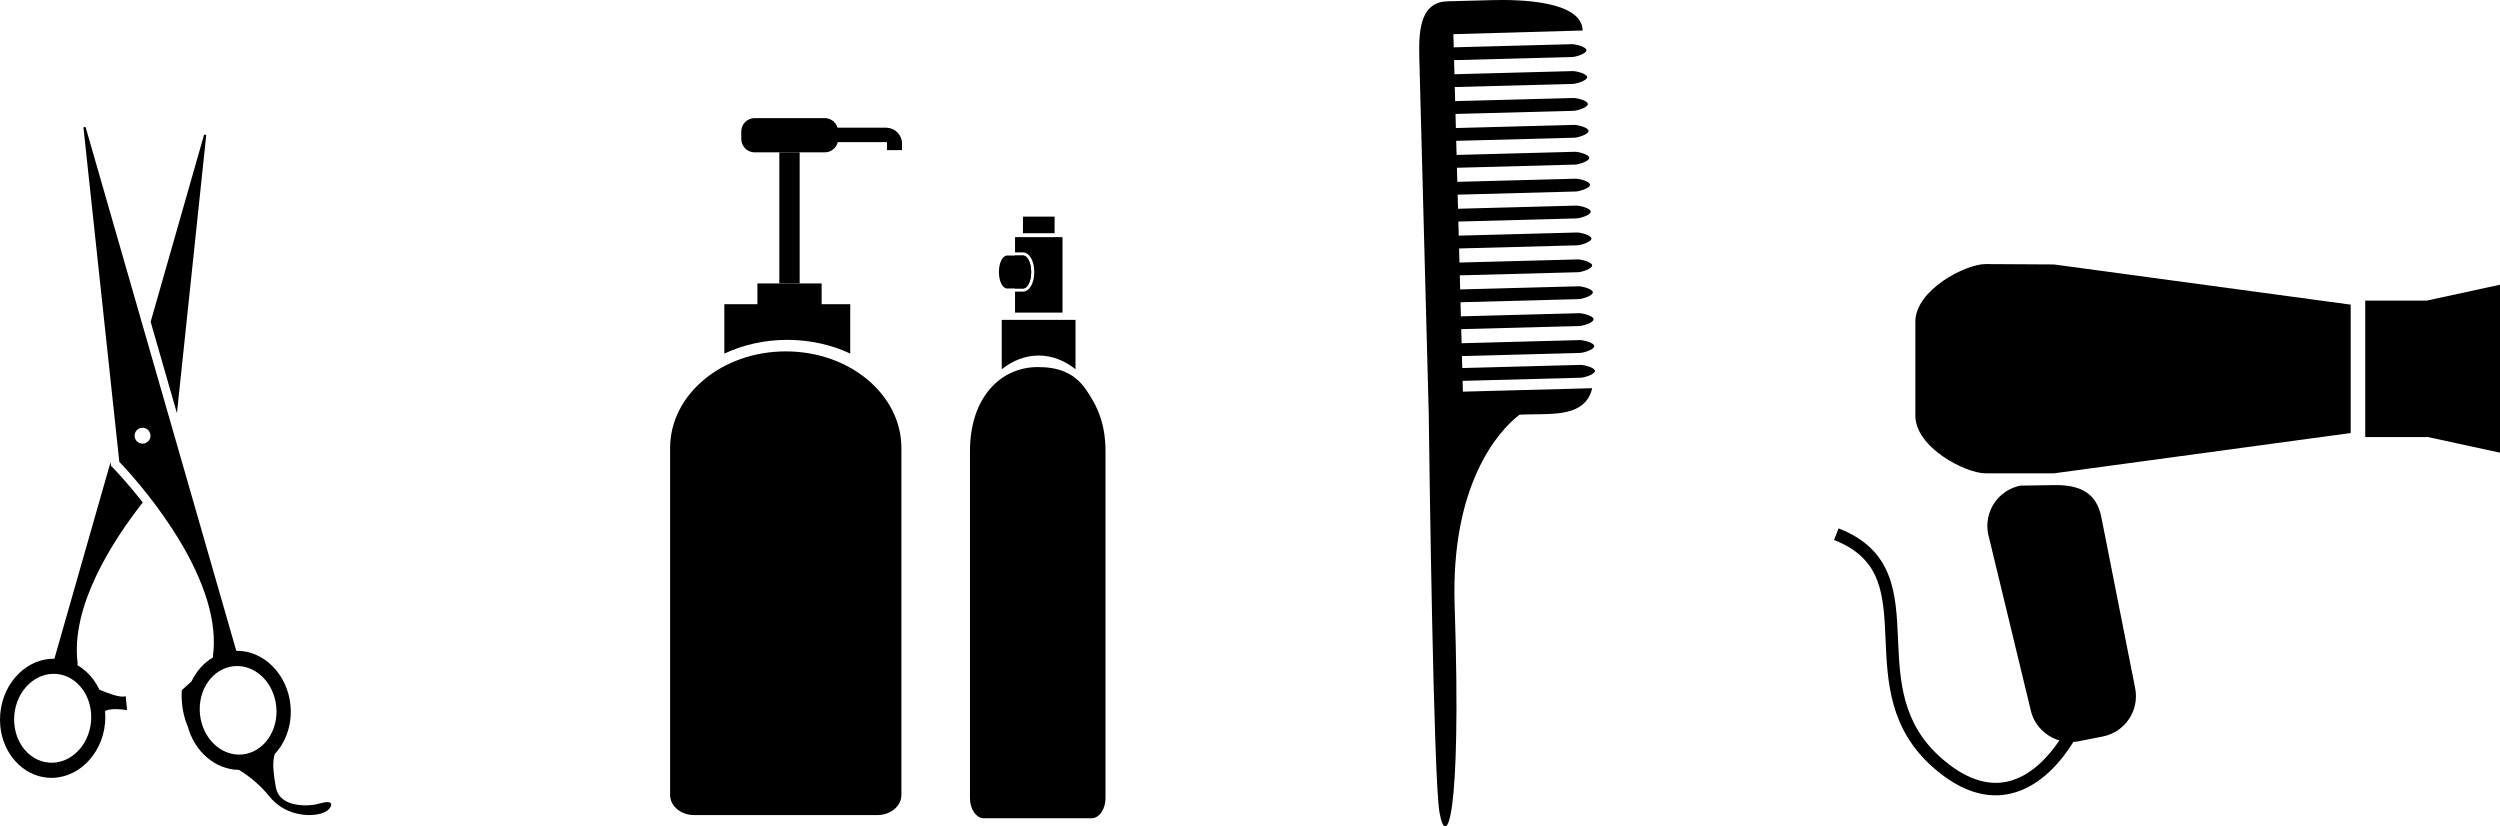
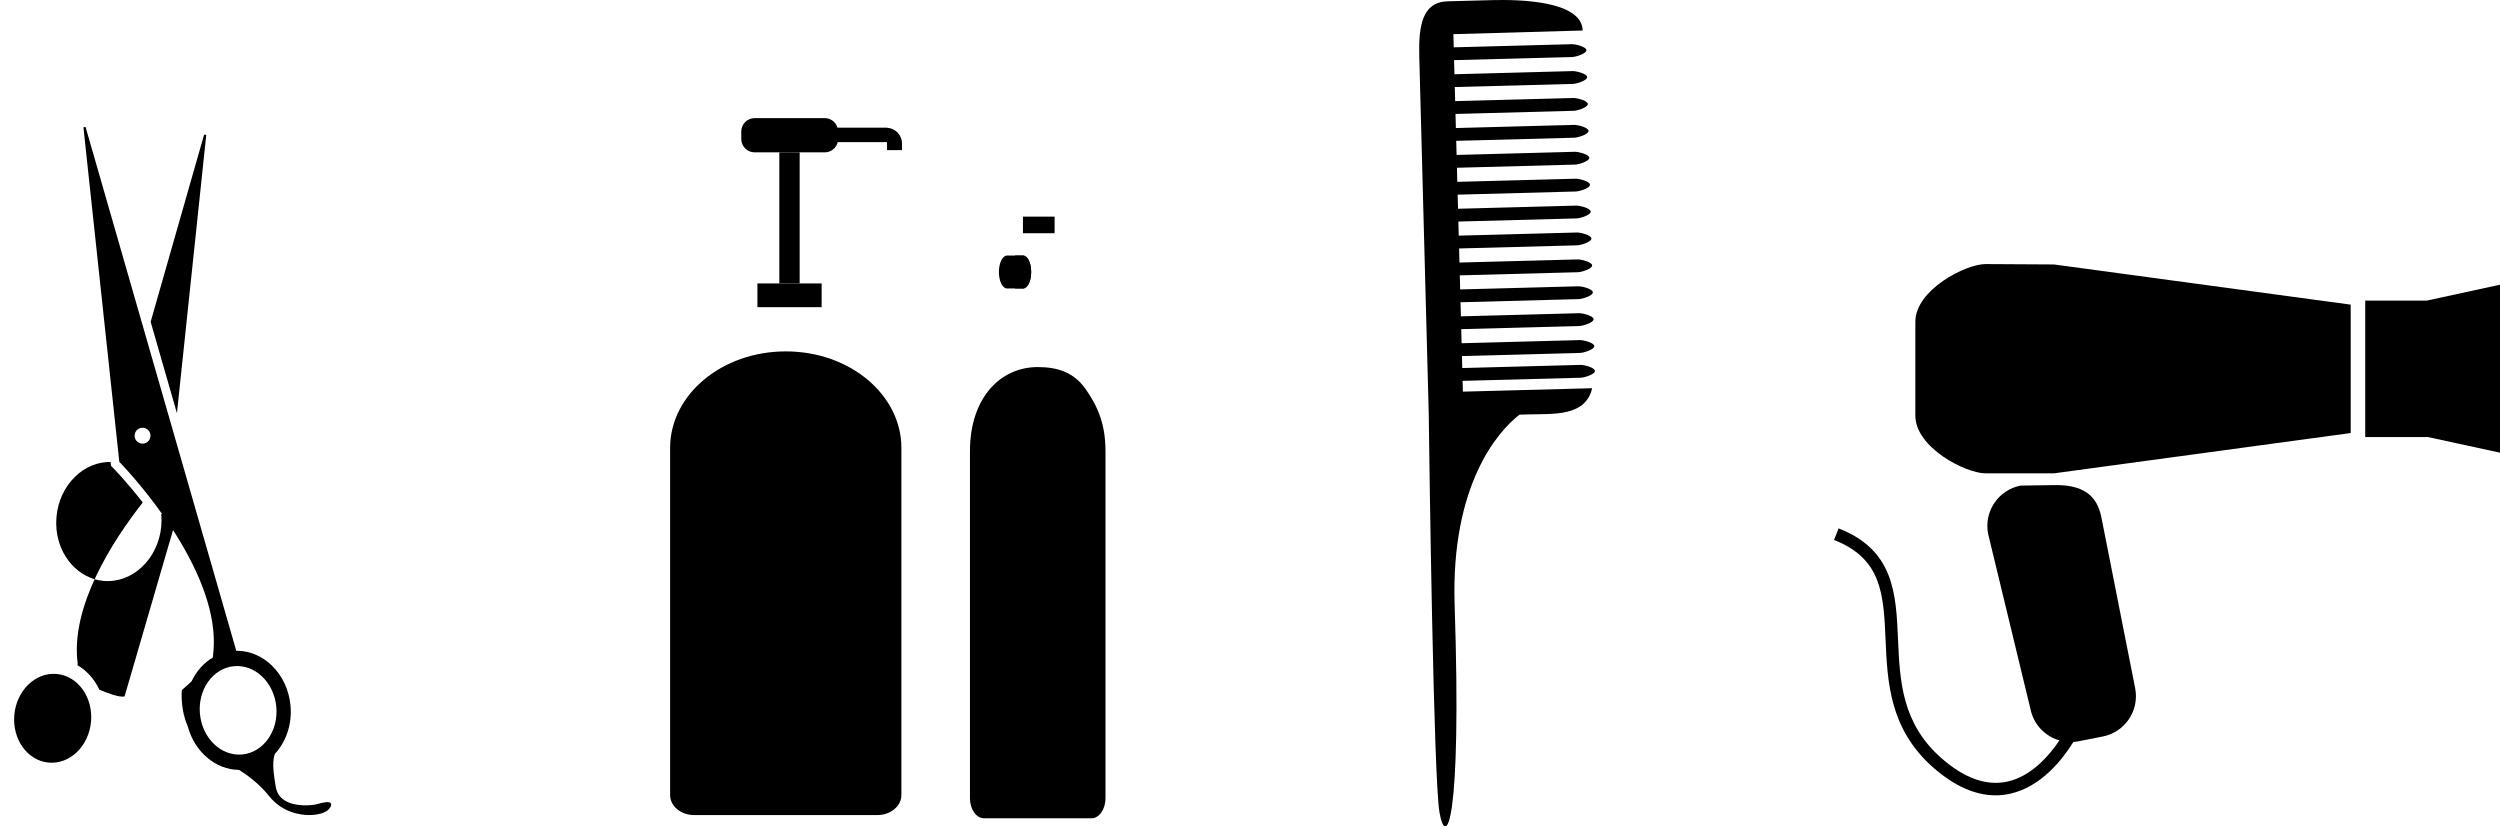
<svg xmlns="http://www.w3.org/2000/svg" version="1.2" baseProfile="tiny" id="Ebene_1" x="0px" y="0px" width="382.322px" height="126.385px" viewBox="0 0 382.322 126.385" xml:space="preserve">
  <path d="M50.652,123.017c-0.012-0.105-0.062-0.193-0.148-0.253c-0.301-0.211-0.995-0.056-1.943,0.19l-0.166,0.043  c-0.561,0.144-3.191,0.486-4.886-0.608c-0.73-0.473-1.177-1.153-1.33-2.024c-0.169-0.969-0.275-1.707-0.333-2.322  c-0.107-1.132-0.062-1.973,0.172-2.729c1.716-1.84,2.679-4.539,2.406-7.439c-0.451-4.788-4.109-8.409-8.292-8.352  L13.082,19.407l-0.324,0.064l5.484,51.109l0.006,0.058l0.041,0.041c0.131,0.133,13.169,13.444,14.332,25.778  c0.124,1.319,0.11,2.598-0.045,3.802l-0.029,0.289c-1.391,0.827-2.525,2.103-3.257,3.654l-1.477,1.336  l-0.015,0.195c-0.003,0.033-0.064,0.789,0.038,1.87c0.088,0.927,0.315,2.215,0.876,3.475  c1.035,3.872,4.229,6.638,7.843,6.66c1.346,0.835,3.122,2.16,4.621,4.032c2.073,2.588,4.951,2.875,6.092,2.878  c1.392,0.003,2.593-0.366,3.06-0.942C50.565,123.412,50.669,123.192,50.652,123.017 M21.915,67.842  c-0.668,0.061-1.262-0.428-1.325-1.098c-0.063-0.667,0.428-1.26,1.097-1.323c0.668-0.062,1.261,0.428,1.324,1.097  C23.074,67.186,22.584,67.777,21.915,67.842 M37.051,115.379c-3.225,0.305-6.122-2.472-6.474-6.199  c-0.351-3.728,1.977-6.996,5.201-7.301c3.226-0.304,6.124,2.473,6.475,6.2  C42.605,111.807,40.276,115.075,37.051,115.379" />
-   <path d="M19.048,106.509c-0.786,0.169-2.55-0.482-3.851-1.038c-0.774-1.651-1.992-2.99-3.477-3.817h0.183  l-0.025-0.188c-1.133-8.732,5.36-18.766,9.952-24.624c-2.457-3.155-4.435-5.181-4.485-5.232l-0.041-0.04  l-0.325-0.33l-0.049-0.459l-0.006-0.06l-0.008-0.074l-8.596,30.092c-1.969-0.026-3.868,0.748-5.398,2.22  c-1.635,1.571-2.656,3.755-2.878,6.149c-0.06,0.642-0.058,1.289,0.001,1.923c0.399,4.229,3.414,7.551,7.172,7.896  c4.416,0.408,8.385-3.334,8.848-8.341c0.058-0.623,0.058-1.25,0.004-1.866c0.85-0.407,2.454-0.272,3.149-0.151  l0.214,0.036l-0.202-2.134L19.048,106.509z M7.429,116.622c-3.238-0.299-5.582-3.575-5.236-7.319  c0.345-3.741,3.25-6.532,6.488-6.233c3.237,0.299,5.582,3.575,5.236,7.317S10.667,116.922,7.429,116.622" />
+   <path d="M19.048,106.509c-0.786,0.169-2.55-0.482-3.851-1.038c-0.774-1.651-1.992-2.99-3.477-3.817h0.183  l-0.025-0.188c-1.133-8.732,5.36-18.766,9.952-24.624c-2.457-3.155-4.435-5.181-4.485-5.232l-0.041-0.04  l-0.325-0.33l-0.049-0.459l-0.006-0.06l-0.008-0.074c-1.969-0.026-3.868,0.748-5.398,2.22  c-1.635,1.571-2.656,3.755-2.878,6.149c-0.06,0.642-0.058,1.289,0.001,1.923c0.399,4.229,3.414,7.551,7.172,7.896  c4.416,0.408,8.385-3.334,8.848-8.341c0.058-0.623,0.058-1.25,0.004-1.866c0.85-0.407,2.454-0.272,3.149-0.151  l0.214,0.036l-0.202-2.134L19.048,106.509z M7.429,116.622c-3.238-0.299-5.582-3.575-5.236-7.319  c0.345-3.741,3.25-6.532,6.488-6.233c3.237,0.299,5.582,3.575,5.236,7.317S10.667,116.922,7.429,116.622" />
  <polygon points="27.059,63.189 31.542,20.642 31.217,20.579 23.038,49.214 " />
  <path d="M232.383,63.413c-3.371,2.57-10.528,10.859-9.927,29.128c1.099,33.356-1.322,37.378-2.316,31.706  c-0.905-5.161-1.543-52.747-1.649-61.206c0-0.003-0.001-0.005-0.001-0.006l-1.442-54.375  c-0.123-4.606,0.415-8.354,4.319-8.459l6.854-0.182c3.905-0.103,13.694,0.039,13.815,4.646l-19.771,0.56l0.054,2.014  l18.092-0.481c0.482-0.013,2.185,0.383,2.199,0.922c0.015,0.542-1.666,1.026-2.146,1.038l-18.094,0.481l0.058,2.156  l18.093-0.482c0.478-0.013,2.184,0.38,2.199,0.922c0.013,0.54-1.667,1.024-2.147,1.037l-18.095,0.48l0.058,2.154  l18.093-0.479c0.48-0.014,2.185,0.381,2.197,0.921c0.017,0.541-1.665,1.026-2.144,1.038l-18.092,0.482l0.056,2.153  l18.093-0.48c0.479-0.014,2.184,0.38,2.199,0.922c0.013,0.54-1.665,1.023-2.144,1.037l-18.097,0.48l0.06,2.155  l18.093-0.481c0.481-0.013,2.182,0.382,2.198,0.922c0.015,0.541-1.667,1.026-2.148,1.037l-18.091,0.483l0.057,2.154  l18.092-0.481c0.48-0.013,2.186,0.379,2.2,0.922c0.015,0.541-1.666,1.023-2.148,1.036l-18.09,0.482l0.057,2.156  l18.093-0.481c0.48-0.013,2.184,0.38,2.197,0.923c0.016,0.541-1.667,1.023-2.146,1.035l-18.093,0.481l0.057,2.155  l18.093-0.481c0.48-0.013,2.185,0.383,2.199,0.922c0.014,0.541-1.666,1.027-2.144,1.039l-18.095,0.48l0.058,2.155  l18.094-0.48c0.478-0.013,2.181,0.379,2.197,0.919c0.016,0.542-1.668,1.025-2.146,1.039l-18.094,0.481l0.058,2.153  l18.091-0.48c0.48-0.014,2.187,0.382,2.199,0.923c0.013,0.539-1.665,1.024-2.147,1.037l-18.092,0.481l0.058,2.155  l18.092-0.482c0.479-0.012,2.186,0.382,2.201,0.925c0.014,0.539-1.669,1.021-2.147,1.034l-18.094,0.481l0.058,2.155  l18.091-0.481c0.481-0.014,2.185,0.381,2.201,0.923c0.014,0.54-1.668,1.026-2.146,1.038l-18.094,0.481l0.049,1.833  l18.093-0.482c0.478-0.012,2.182,0.384,2.198,0.923c0.015,0.541-1.667,1.026-2.147,1.039l-18.092,0.48l0.042,1.65  l19.773-0.525c-1.011,4.353-5.883,3.903-9.788,4.005L232.383,63.413z" />
  <path d="M137.85,68.502v53.08c0,1.685-1.644,3.066-3.663,3.066h-28.045c-2.02,0-3.663-1.382-3.663-3.066V68.502  c0-8.154,7.921-14.764,17.692-14.764c4.891,0,9.306,1.653,12.502,4.321C135.868,60.737,137.85,64.419,137.85,68.502  " />
-   <path d="M120.399,51.975c3.493,0,6.774,0.765,9.627,2.095v-7.549H110.771v7.55  C113.625,52.74,116.904,51.975,120.399,51.975" />
  <rect x="115.833" y="43.345" width="9.819" height="3.63" />
  <rect x="119.182" y="23.297" width="3.108" height="20.048" />
  <path d="M135.634,19.533V19.522h-7.557c-0.25-0.838-1.021-1.456-1.938-1.456h-10.743c-1.118,0-2.033,0.915-2.033,2.033  v1.164c0,1.119,0.915,2.034,2.033,2.034h10.743c0.957,0,1.758-0.671,1.974-1.563h7.521v-0.038h0.007v1.265h2.302  v-1.019C137.942,20.644,136.917,19.595,135.634,19.533" />
  <path d="M169.062,68.995v53.079c0,1.685-0.964,3.066-2.146,3.066h-16.435c-1.184,0-2.146-1.381-2.146-3.066V68.995  c0-8.154,4.642-12.859,10.367-12.859c2.866,0,5.453,0.7,7.326,3.368  C167.901,62.181,169.062,64.911,169.062,68.995" />
-   <path d="M158.836,54.371c2.047,0,3.97,0.766,5.641,2.096V48.918h-11.282v7.549  C154.867,55.137,156.788,54.371,158.836,54.371" />
  <rect x="156.439" y="33.128" width="4.84" height="2.54" />
  <path d="M156.447,44.117c0.691,0,1.251-1.127,1.251-2.52c0-1.39-0.56-2.518-1.251-2.518h-2.438  c-0.69,0-1.25,1.128-1.25,2.518c0,1.393,0.56,2.52,1.25,2.52H156.447z" />
  <path d="M157.698,41.598c0-1.391-0.561-2.519-1.251-2.519h-1.219v5.039h1.219  C157.137,44.118,157.698,42.991,157.698,41.598" />
-   <path d="M155.228,36.262v2.341h1.218c0.985,0,1.727,1.288,1.727,2.995c0,1.708-0.742,2.997-1.727,2.997h-1.218v3.213  h7.261V36.262H155.228z" />
  <path d="M153.955,43.969c0,0,0.074-0.042,0.203-0.115c0.121-0.083,0.288-0.215,0.403-0.435  c0.077-0.095,0.11-0.229,0.161-0.36c0.06-0.126,0.063-0.282,0.101-0.432c0.039-0.15,0.048-0.311,0.052-0.477  c0.002-0.161,0.028-0.335,0.011-0.491c-0.008-0.17-0.017-0.341-0.025-0.507c-0.005-0.17-0.055-0.316-0.079-0.47  c-0.064-0.297-0.153-0.582-0.281-0.792c-0.115-0.221-0.252-0.382-0.36-0.483c-0.109-0.1-0.186-0.139-0.186-0.139  s0.082,0.025,0.211,0.108c0.122,0.084,0.307,0.218,0.449,0.442c0.152,0.213,0.291,0.496,0.368,0.819  c0.032,0.16,0.09,0.331,0.099,0.499c0.014,0.167,0.028,0.337,0.041,0.507c0.013,0.185-0.02,0.352-0.027,0.525  c-0.009,0.172-0.025,0.339-0.071,0.5c-0.041,0.16-0.064,0.319-0.143,0.454c-0.068,0.137-0.116,0.273-0.211,0.373  c-0.147,0.227-0.363,0.329-0.495,0.394C154.034,43.94,153.955,43.969,153.955,43.969" />
-   <path d="M153.805,41.603c0,0.189-0.08,0.342-0.179,0.342c-0.098,0-0.178-0.153-0.178-0.342s0.08-0.343,0.178-0.343  C153.725,41.26,153.805,41.415,153.805,41.603" />
  <polygon points="382.322,43.54 382.322,69.228 371.13,66.8 371.13,66.839 361.711,66.839 361.711,45.969   371.13,45.969 " />
  <path d="M303.64,72.386c-3.039,0-10.727-3.947-10.727-8.818V49.2c0-4.87,7.689-8.817,10.727-8.817l10.481,0.06  l45.368,6.145v19.636l-45.368,6.162H303.64z" />
  <path d="M281.173,80.805c8.491,3.317,8.781,9.947,9.09,16.965c0.277,6.323,0.564,12.861,6.664,18.198  c3.494,3.059,6.875,4.258,10.046,3.563c3.639-0.796,6.363-3.914,7.974-6.3c-2.189-0.63-3.962-2.429-4.435-4.818  l-6.469-26.763c-0.674-3.405,1.543-6.713,4.948-7.386l4.99-0.075c4.57-0.12,6.712,1.541,7.386,4.947  l5.162,26.109c0.673,3.404-1.541,6.713-4.947,7.386l-3.685,0.728c-0.273,0.055-0.545,0.083-0.816,0.102  c-1.667,2.697-4.941,6.885-9.692,7.928c-0.73,0.162-1.463,0.241-2.202,0.241c-3.109,0-6.3-1.416-9.514-4.229  c-6.714-5.874-7.032-13.139-7.314-19.548c-0.304-6.933-0.544-12.409-7.879-15.274L281.173,80.805z" />
</svg>